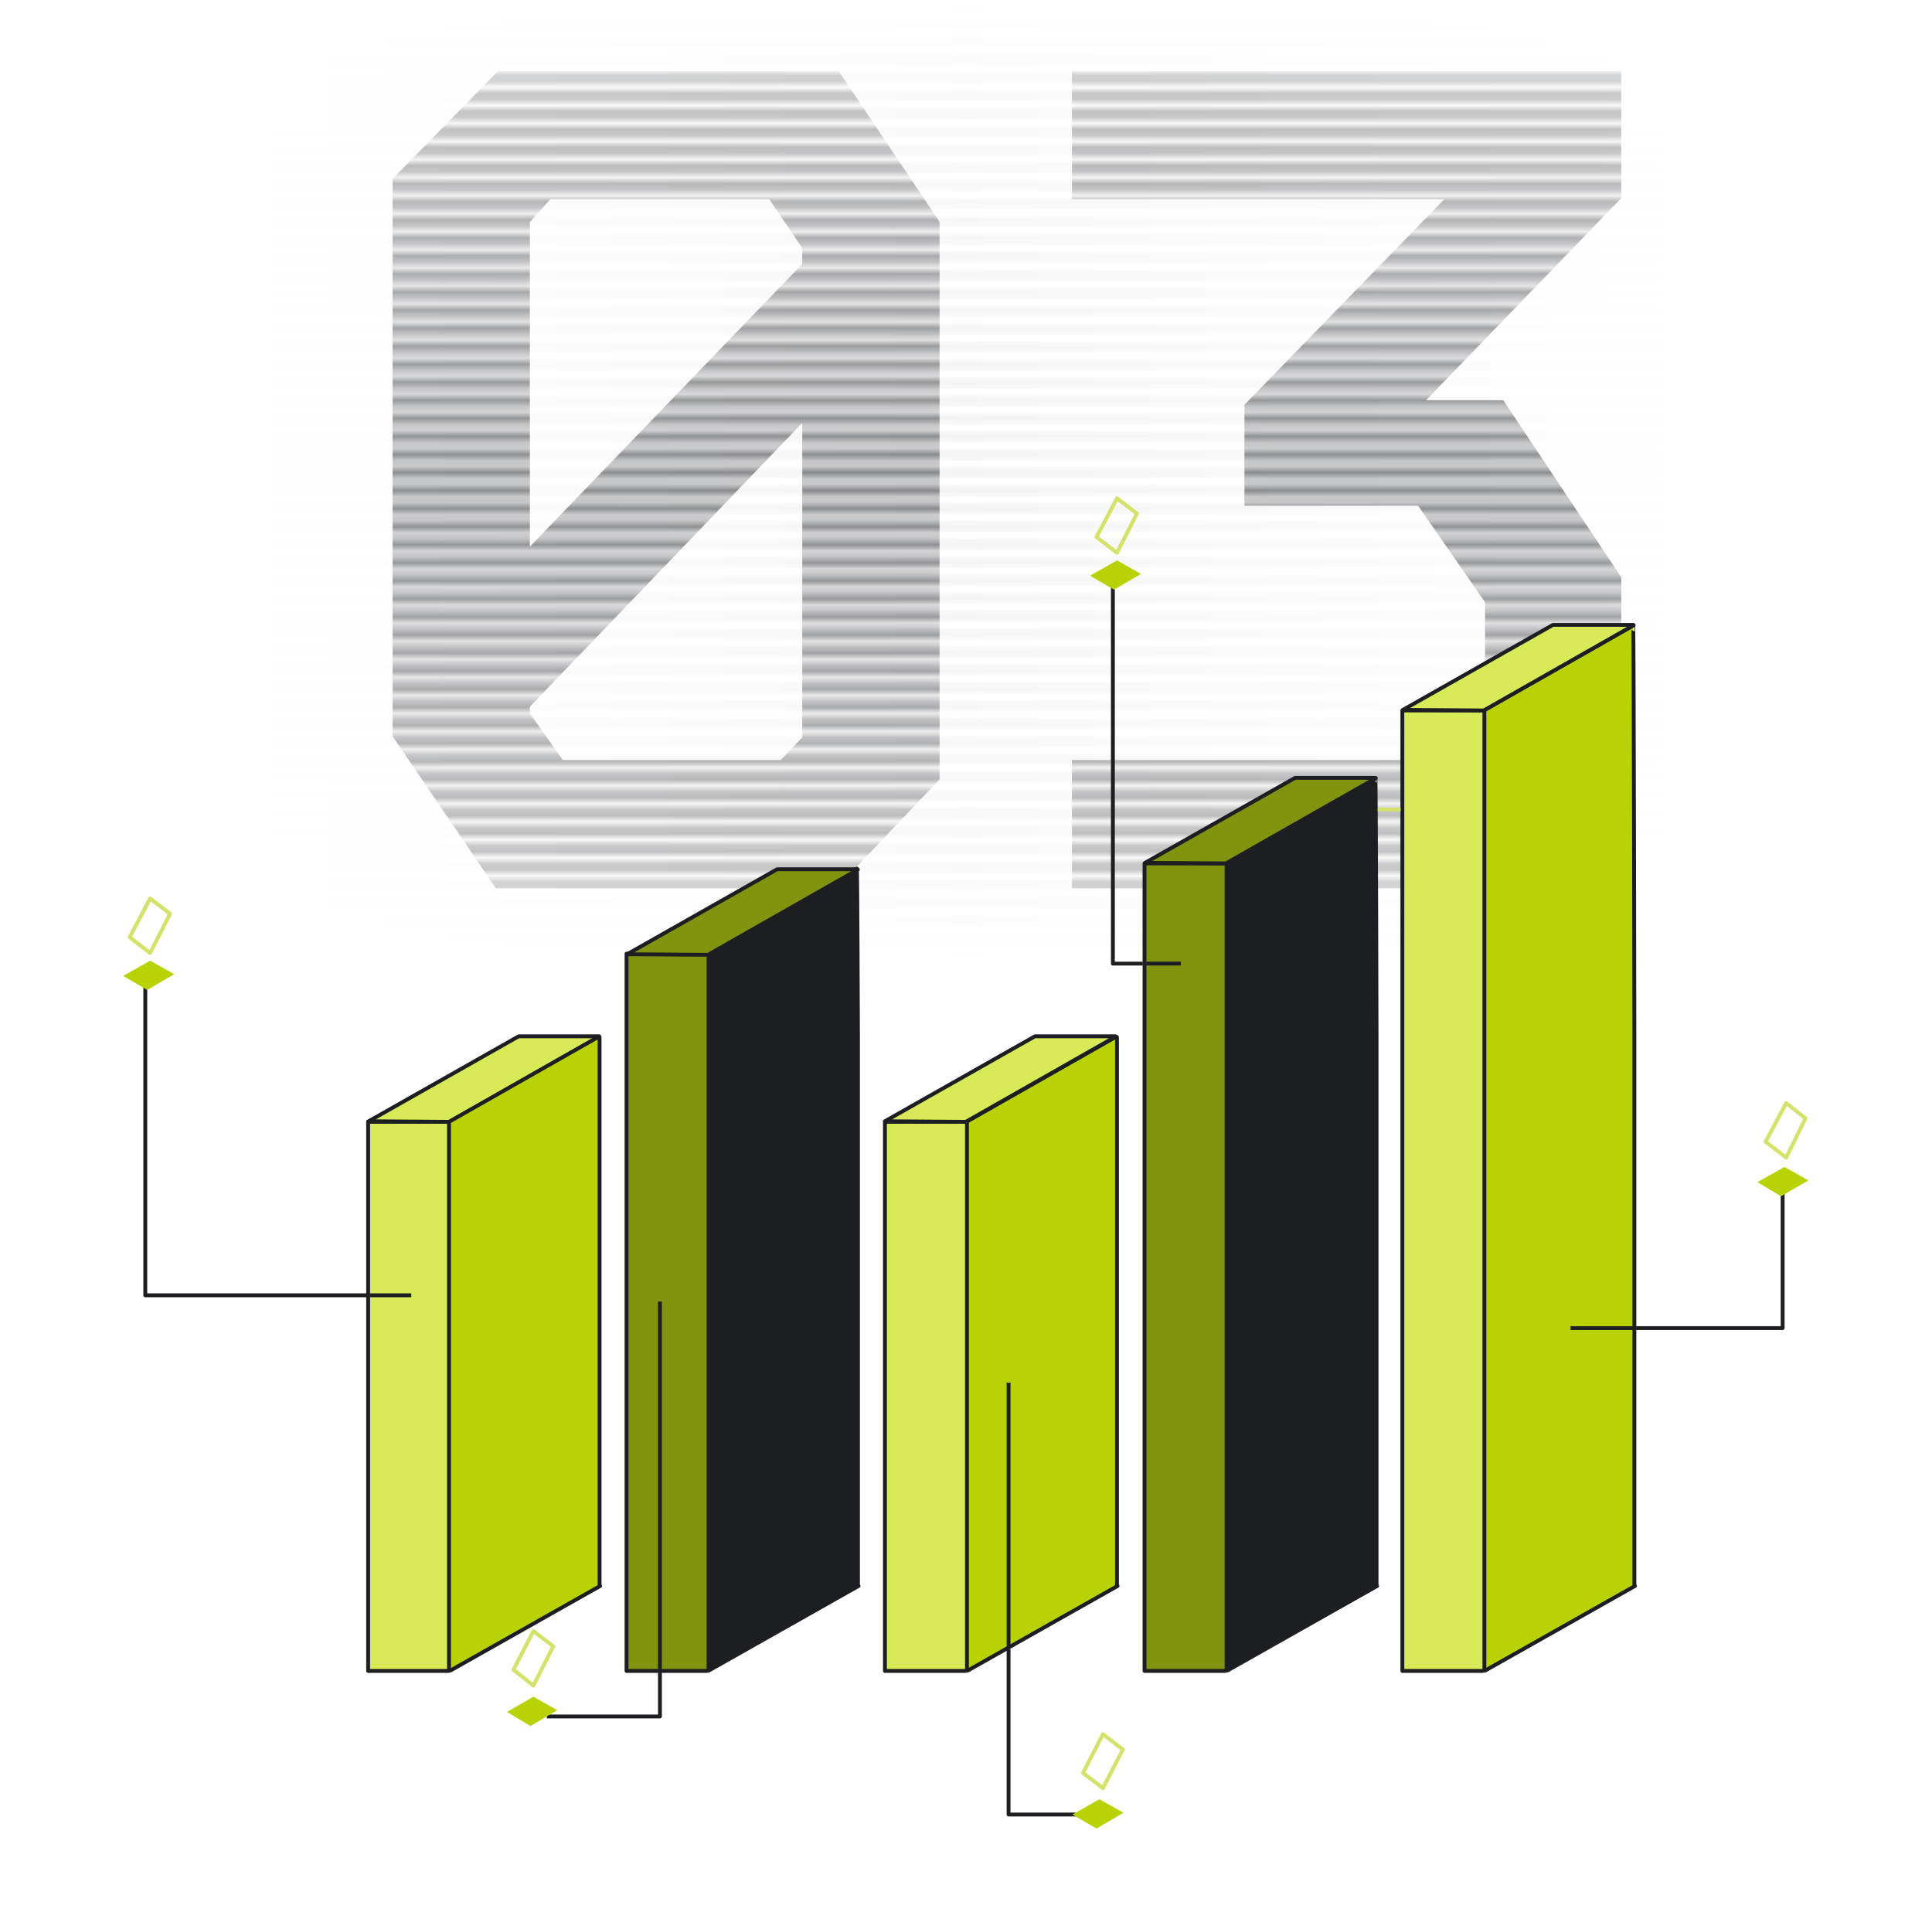
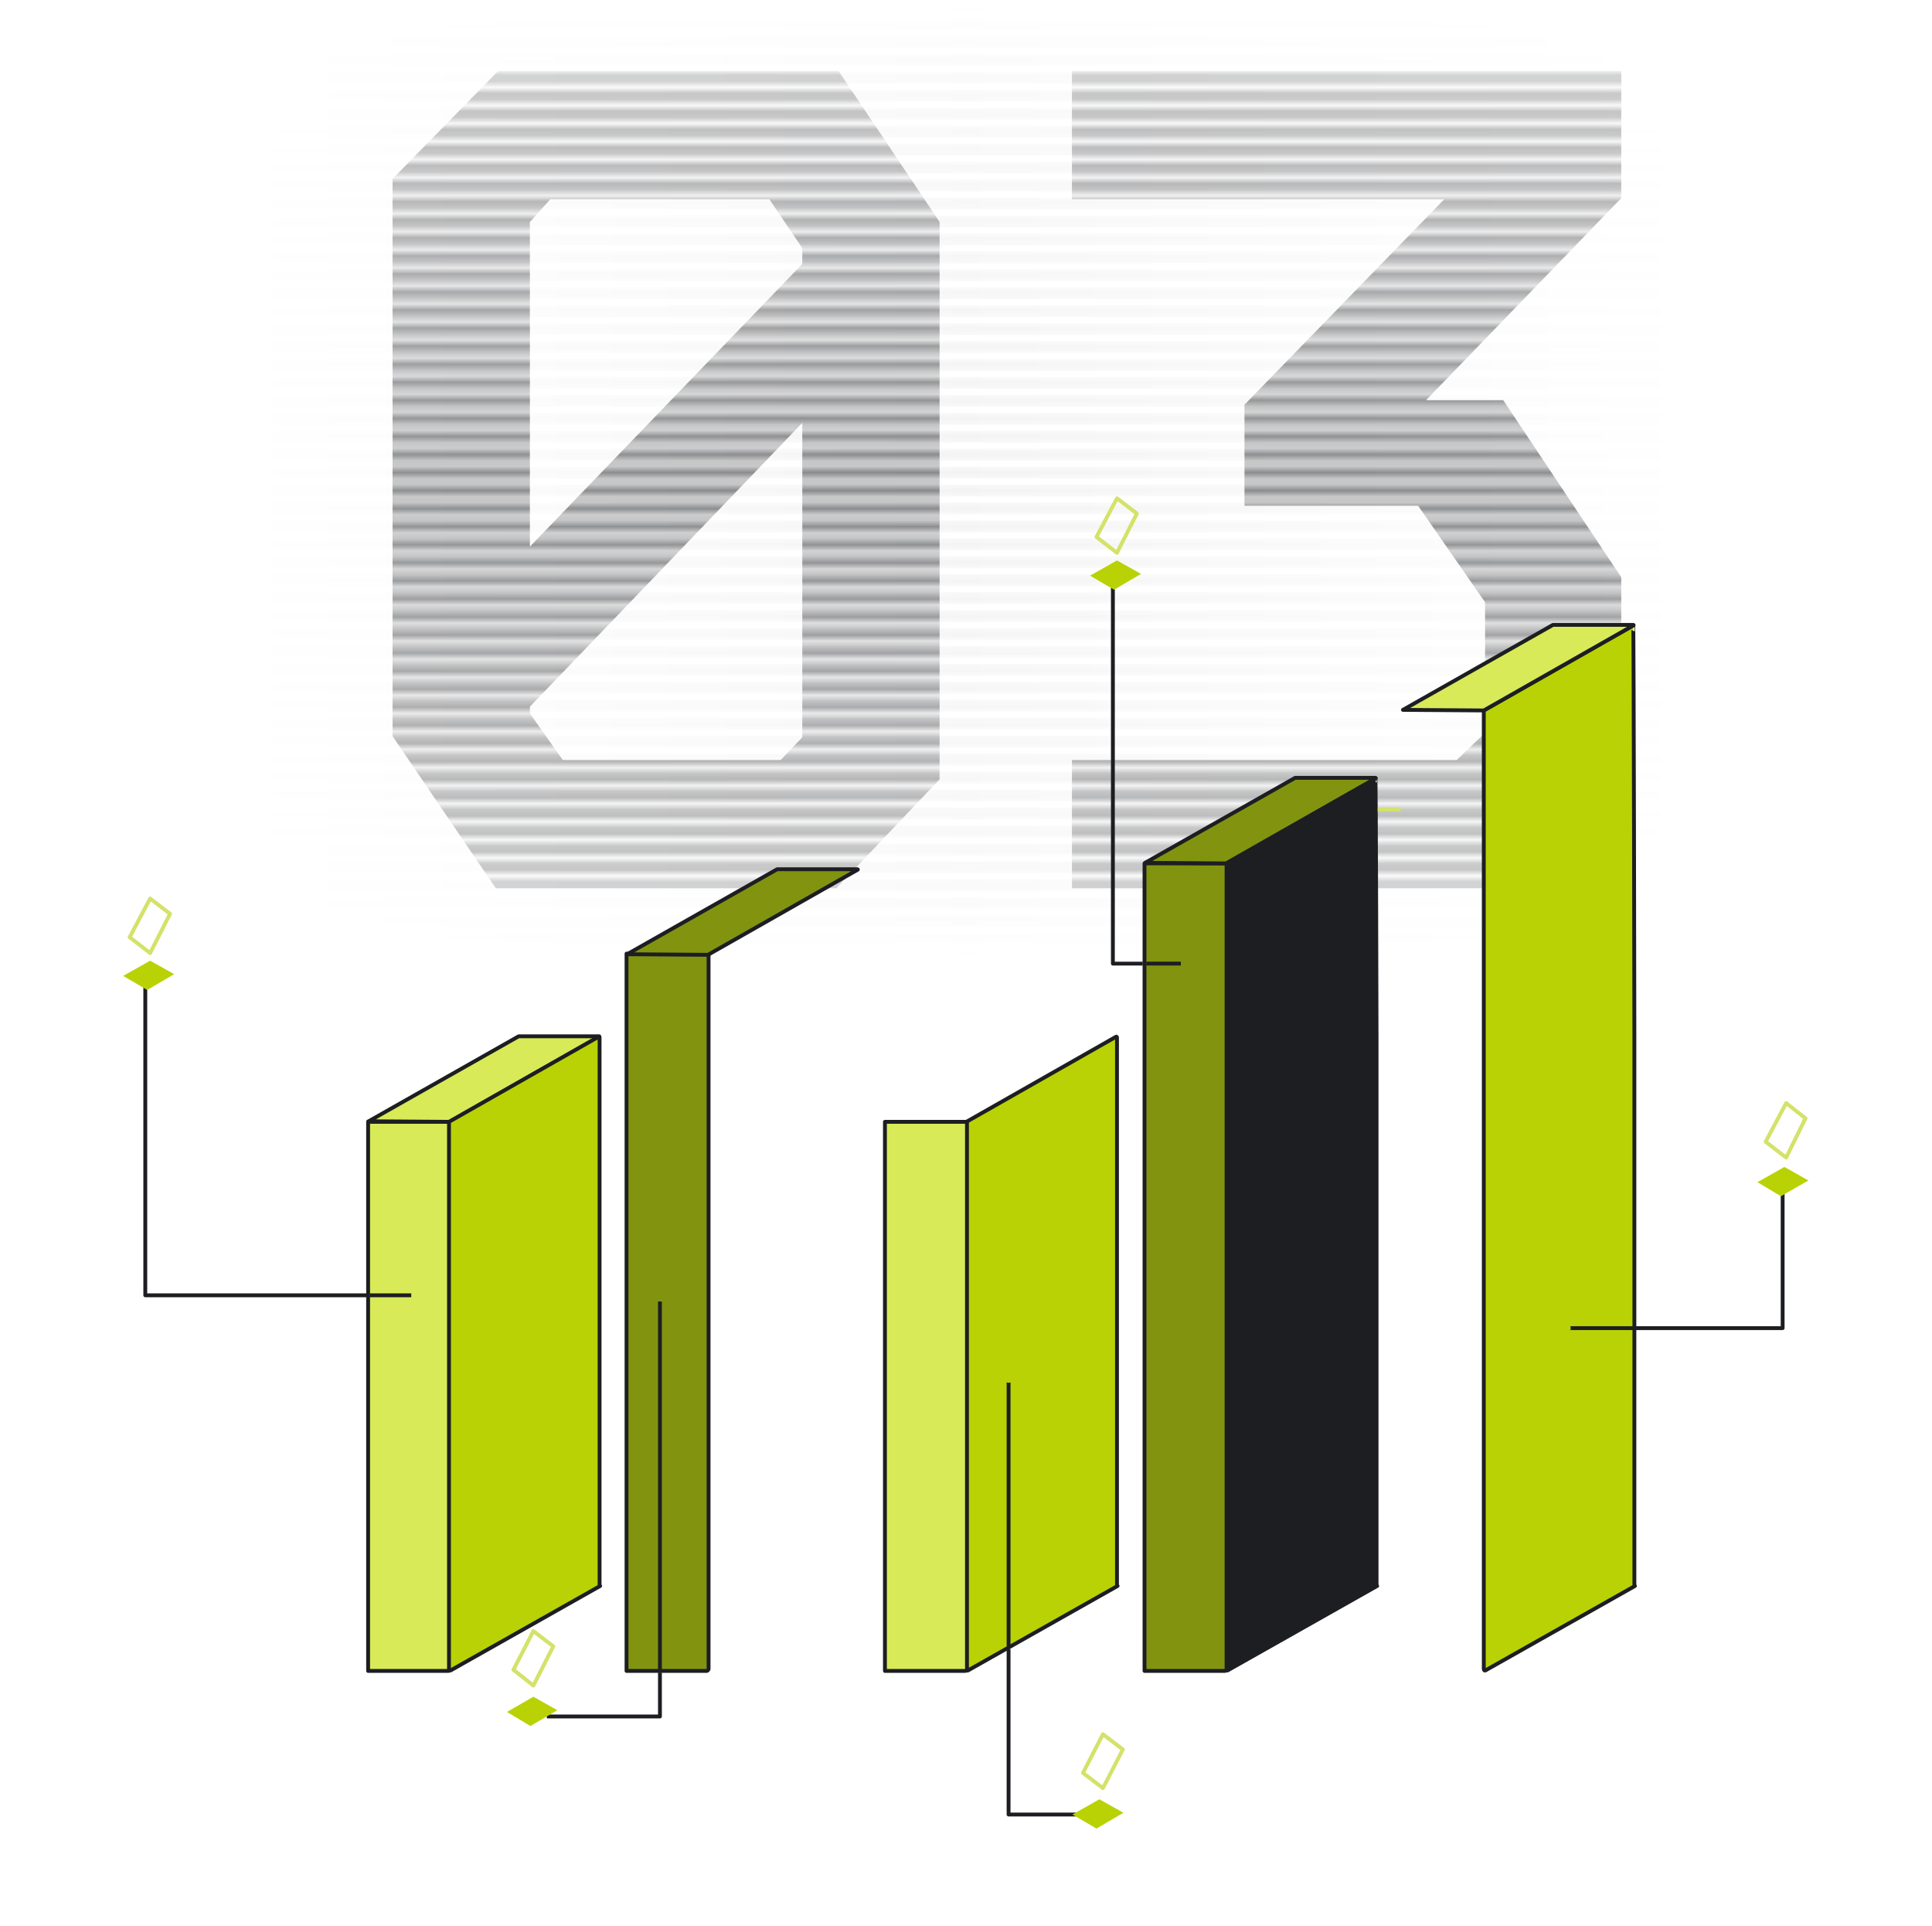
<svg xmlns="http://www.w3.org/2000/svg" width="321" height="320" viewBox="0 0 321 320" fill="none">
  <mask id="mask0_311_9156" style="mask-type:alpha" maskUnits="userSpaceOnUse" x="40" y="0" width="241" height="160">
    <path fill-rule="evenodd" clip-rule="evenodd" d="M280.624 0H40.624V1.988H280.624V0ZM280.624 2.981H40.624V4.969H280.624V2.981ZM40.624 5.963H280.624V7.95H40.624V5.963ZM280.624 8.944H40.624V10.932H280.624V8.944ZM40.624 11.925H280.624V13.913H40.624V11.925ZM280.624 14.907H40.624V16.894H280.624V14.907ZM40.624 17.888H280.624V19.876H40.624V17.888ZM280.624 20.87H40.624V22.857H280.624V20.87ZM40.624 23.851H280.624V25.838H40.624V23.851ZM280.624 26.832H40.624V28.82H280.624V26.832ZM40.624 29.814H280.624V31.801H40.624V29.814ZM280.624 32.795H40.624V34.783H280.624V32.795ZM40.624 35.776H280.624V37.764H40.624V35.776ZM280.624 38.758H40.624V40.745H280.624V38.758ZM40.624 41.739H280.624V43.727H40.624V41.739ZM280.624 44.721H40.624V46.708H280.624V44.721ZM40.624 47.702H280.624V49.689H40.624V47.702ZM280.624 50.683H40.624V52.671H280.624V50.683ZM40.624 53.665H280.624V55.652H40.624V53.665ZM280.624 56.646H40.624V58.633H280.624V56.646ZM40.624 59.627H280.624V61.615H40.624V59.627ZM280.624 62.609H40.624V64.596H280.624V62.609ZM40.624 65.59H280.624V67.578H40.624V65.59ZM280.624 68.571H40.624V70.559H280.624V68.571ZM40.624 71.553H280.624V73.54H40.624V71.553ZM280.624 74.534H40.624V76.522H280.624V74.534ZM40.624 77.516H280.624V79.503H40.624V77.516ZM280.624 80.497H40.624V82.484H280.624V80.497ZM40.624 83.478H280.624V85.466H40.624V83.478ZM280.624 86.46H40.624V88.447H280.624V86.46ZM40.624 89.441H280.624V91.429H40.624V89.441ZM280.624 92.422H40.624V94.41H280.624V92.422ZM40.624 95.404H280.624V97.391H40.624V95.404ZM280.624 98.385H40.624V100.373H280.624V98.385ZM40.624 101.366H280.624V103.354H40.624V101.366ZM280.624 104.348H40.624V106.335H280.624V104.348ZM40.624 107.329H280.624V109.317H40.624V107.329ZM280.624 110.311H40.624V112.298H280.624V110.311ZM40.624 113.292H280.624V115.28H40.624V113.292ZM280.624 116.273H40.624V118.261H280.624V116.273ZM40.624 119.255H280.624V121.242H40.624V119.255ZM280.624 122.236H40.624V124.224H280.624V122.236ZM40.624 125.217H280.624V127.205H40.624V125.217ZM280.624 128.199H40.624V130.186H280.624V128.199ZM40.624 131.18H280.624V133.168H40.624V131.18ZM280.624 134.161H40.624V136.149H280.624V134.161ZM40.624 137.143H280.624V139.13H40.624V137.143ZM280.624 140.124H40.624V142.112H280.624V140.124ZM40.624 143.106H280.624V145.093H40.624V143.106ZM280.624 146.087H40.624V148.075H280.624V146.087ZM40.624 149.068H280.624V151.056H40.624V149.068ZM280.624 152.05H40.624V154.037H280.624V152.05ZM40.624 155.031H280.624V157.019H40.624V155.031ZM280.624 158.012H40.624V160H280.624V158.012Z" fill="url(#paint0_linear_311_9156)" />
  </mask>
  <g mask="url(#mask0_311_9156)">
    <path opacity="0.5" d="M82.761 11.8H139.332L156.115 36.88V129.469L138.955 147.572H82.383L65.224 122.303V29.714L82.761 11.8ZM88.041 36.88V90.811L133.298 43.857V41.217L127.829 33.109H91.435L88.041 36.88ZM88.041 118.532L93.509 126.263H129.715L133.298 122.492V70.257L88.041 117.4V118.532ZM178.104 11.8H269.373V32.92L236.938 66.486H249.761L269.373 95.903V128.714L251.458 147.572H178.104V126.263H242.03L246.744 121.737V100.052L235.618 84.023H206.767V67.24L239.956 33.109H178.104V11.8Z" fill="#1D1E22" />
    <g filter="url(#filter0_b_311_9156)">
      <path fill-rule="evenodd" clip-rule="evenodd" d="M280.624 0H40.624V1.988H280.624V0ZM280.624 2.981H40.624V4.969H280.624V2.981ZM40.624 5.963H280.624V7.95H40.624V5.963ZM280.624 8.944H40.624V10.932H280.624V8.944ZM40.624 11.925H280.624V13.913H40.624V11.925ZM280.624 14.907H40.624V16.894H280.624V14.907ZM40.624 17.888H280.624V19.876H40.624V17.888ZM280.624 20.87H40.624V22.857H280.624V20.87ZM40.624 23.851H280.624V25.838H40.624V23.851ZM280.624 26.832H40.624V28.82H280.624V26.832ZM40.624 29.814H280.624V31.801H40.624V29.814ZM280.624 32.795H40.624V34.783H280.624V32.795ZM40.624 35.776H280.624V37.764H40.624V35.776ZM280.624 38.758H40.624V40.745H280.624V38.758ZM40.624 41.739H280.624V43.727H40.624V41.739ZM280.624 44.721H40.624V46.708H280.624V44.721ZM40.624 47.702H280.624V49.689H40.624V47.702ZM280.624 50.683H40.624V52.671H280.624V50.683ZM40.624 53.665H280.624V55.652H40.624V53.665ZM280.624 56.646H40.624V58.633H280.624V56.646ZM40.624 59.627H280.624V61.615H40.624V59.627ZM280.624 62.609H40.624V64.596H280.624V62.609ZM40.624 65.59H280.624V67.578H40.624V65.59ZM280.624 68.571H40.624V70.559H280.624V68.571ZM40.624 71.553H280.624V73.54H40.624V71.553ZM280.624 74.534H40.624V76.522H280.624V74.534ZM40.624 77.516H280.624V79.503H40.624V77.516ZM280.624 80.497H40.624V82.484H280.624V80.497ZM40.624 83.478H280.624V85.466H40.624V83.478ZM280.624 86.46H40.624V88.447H280.624V86.46ZM40.624 89.441H280.624V91.429H40.624V89.441ZM280.624 92.422H40.624V94.41H280.624V92.422ZM40.624 95.404H280.624V97.391H40.624V95.404ZM280.624 98.385H40.624V100.373H280.624V98.385ZM40.624 101.366H280.624V103.354H40.624V101.366ZM280.624 104.348H40.624V106.335H280.624V104.348ZM40.624 107.329H280.624V109.317H40.624V107.329ZM280.624 110.311H40.624V112.298H280.624V110.311ZM40.624 113.292H280.624V115.28H40.624V113.292ZM280.624 116.273H40.624V118.261H280.624V116.273ZM40.624 119.255H280.624V121.242H40.624V119.255ZM280.624 122.236H40.624V124.224H280.624V122.236ZM40.624 125.217H280.624V127.205H40.624V125.217ZM280.624 128.199H40.624V130.186H280.624V128.199ZM40.624 131.18H280.624V133.168H40.624V131.18ZM280.624 134.161H40.624V136.149H280.624V134.161ZM40.624 137.143H280.624V139.13H40.624V137.143ZM280.624 140.124H40.624V142.112H280.624V140.124ZM40.624 143.106H280.624V145.093H40.624V143.106ZM280.624 146.087H40.624V148.075H280.624V146.087ZM40.624 149.068H280.624V151.056H40.624V149.068ZM280.624 152.05H40.624V154.037H280.624V152.05ZM40.624 155.031H280.624V157.019H40.624V155.031ZM280.624 158.012H40.624V160H280.624V158.012Z" fill="url(#paint1_linear_311_9156)" fill-opacity="0.05" />
    </g>
  </g>
  <path d="M74.502 277.598H61.164V186.374H74.794V277.403C74.697 277.501 74.599 277.598 74.502 277.598Z" fill="#D8EA58" stroke="#1D1E22" stroke-width="0.64" stroke-miterlimit="10" stroke-linejoin="round" />
  <path d="M185.683 263.481L160.857 277.501C160.76 277.598 160.565 277.501 160.565 277.306V186.374L185.392 172.257C185.489 172.16 185.586 172.257 185.586 172.355V263.481H185.683Z" fill="#B9D205" stroke="#1D1E22" stroke-width="0.64" stroke-linejoin="round" />
  <path d="M61.26 186.277L86.183 172.16H99.521C99.618 172.16 99.618 172.257 99.521 172.257L74.695 186.374L61.26 186.277C61.162 186.374 61.162 186.277 61.26 186.277Z" fill="#D8EA58" />
  <path d="M61.26 186.277L86.183 172.16H99.521C99.618 172.16 99.618 172.257 99.521 172.257L74.695 186.374L61.26 186.277ZM61.26 186.277C61.162 186.277 61.162 186.374 61.26 186.277Z" stroke="#1D1E22" stroke-width="0.64" stroke-miterlimit="10" stroke-linejoin="round" />
  <path d="M160.37 277.598H147.032V186.374H160.662V277.403C160.565 277.501 160.467 277.598 160.37 277.598Z" fill="#D8EA58" stroke="#1D1E22" stroke-width="0.64" stroke-miterlimit="10" stroke-linejoin="round" />
  <path d="M99.716 263.481L74.89 277.501C74.793 277.598 74.598 277.501 74.598 277.306V186.374L99.424 172.257C99.522 172.16 99.619 172.257 99.619 172.355V263.481H99.716Z" fill="#B9D205" stroke="#1D1E22" stroke-width="0.64" stroke-linejoin="round" />
-   <path d="M142.65 263.481L117.824 277.501C117.727 277.598 117.532 277.501 117.532 277.306V158.433L142.358 144.316C142.456 144.218 142.553 172.257 142.553 172.355V263.481H142.65Z" fill="#1D1E22" stroke="#1D1E22" stroke-width="0.64" stroke-linejoin="round" />
  <path d="M117.436 277.598H104.098V158.433H117.728V277.306C117.631 277.501 117.533 277.598 117.436 277.598Z" fill="#82940F" stroke="#1D1E22" stroke-width="0.64" stroke-miterlimit="10" stroke-linejoin="round" />
-   <path d="M147.032 186.277L171.956 172.16H185.294C185.391 172.16 185.391 172.257 185.294 172.257L160.468 186.374L147.032 186.277Z" fill="#D8EA58" stroke="#1D1E22" stroke-width="0.64" stroke-miterlimit="10" stroke-linejoin="round" />
  <path d="M104.195 158.53L129.119 144.413H142.457C142.554 144.413 142.554 144.51 142.457 144.51L117.631 158.627L104.195 158.53Z" fill="#82940F" stroke="#1D1E22" stroke-width="0.64" stroke-miterlimit="10" stroke-linejoin="round" />
  <path d="M228.812 263.481L203.985 277.501C203.888 277.598 203.693 277.501 203.693 277.306V143.439L228.519 129.323C228.617 129.225 228.714 172.257 228.714 172.452V263.481H228.812Z" fill="#1D1E22" stroke="#1D1E22" stroke-width="0.64" stroke-linejoin="round" />
  <path d="M203.5 277.598H190.162V143.439H203.792V277.403C203.695 277.501 203.597 277.598 203.5 277.598Z" fill="#82940F" stroke="#1D1E22" stroke-width="0.64" stroke-miterlimit="10" stroke-linejoin="round" />
  <path d="M190.259 143.342L215.183 129.225H228.521C228.618 129.225 228.618 129.323 228.521 129.323L203.694 143.44L190.259 143.342C190.259 143.44 190.259 143.44 190.259 143.342Z" fill="#82940F" />
  <path d="M190.259 143.342L215.183 129.225H228.521C228.618 129.225 228.618 129.323 228.521 129.323L203.694 143.44L190.259 143.342ZM190.259 143.342C190.259 143.44 190.259 143.44 190.259 143.342Z" stroke="#1D1E22" stroke-width="0.64" stroke-miterlimit="10" stroke-linejoin="round" />
  <path d="M271.649 263.481L246.823 277.501C246.726 277.598 246.531 277.501 246.531 277.306V118.029L271.357 103.912C271.454 103.815 271.552 172.355 271.552 172.452V263.481H271.649Z" fill="#B9D205" stroke="#1D1E22" stroke-width="0.64" stroke-linejoin="round" />
-   <path d="M246.337 277.598H233V118.029H246.63V277.403C246.532 277.501 246.435 277.598 246.337 277.598Z" fill="#D8EA58" stroke="#1D1E22" stroke-width="0.64" stroke-miterlimit="10" stroke-linejoin="round" />
  <path d="M233.097 117.932L258.02 103.815H271.358C271.455 103.815 271.455 103.913 271.358 103.913L246.532 118.029L233.097 117.932Z" fill="#D8EA58" stroke="#1D1E22" stroke-width="0.64" stroke-miterlimit="10" stroke-linejoin="round" />
  <path d="M68.329 215.192H61.443M24.139 163.203V215.192H60.883" stroke="#1D1E22" stroke-width="0.64" stroke-miterlimit="10" stroke-linejoin="round" />
  <path d="M184.905 96.513V160.088H189.867" stroke="#1D1E22" stroke-width="0.64" stroke-miterlimit="10" stroke-linejoin="round" />
  <path d="M90.858 285.163H109.648V277.876M109.648 216.223V277.316" stroke="#1D1E22" stroke-width="0.64" stroke-miterlimit="10" stroke-linejoin="round" />
  <path d="M167.574 229.114V273.536M178.77 301.451H167.574V273.973" stroke="#1D1E22" stroke-width="0.64" stroke-miterlimit="10" stroke-linejoin="round" />
  <path d="M260.064 220.644H296.183V198.252" stroke="#1D1E22" stroke-width="0.64" stroke-miterlimit="10" stroke-linejoin="round" />
  <path d="M20.468 162.132L24.459 164.469L28.938 161.84L24.946 159.601L20.468 162.132Z" fill="#B9D205" />
  <path d="M24.946 149.281L21.538 155.707L24.946 158.335L28.256 151.812L24.946 149.281Z" stroke="#D4E269" stroke-width="0.64" stroke-miterlimit="10" stroke-linejoin="round" />
  <path d="M84.237 284.413L88.131 286.75L92.61 284.121L88.618 281.882L84.237 284.413Z" fill="#B9D205" />
  <path d="M88.617 270.978L85.307 277.403L88.617 280.032L91.927 273.509L88.617 270.978Z" stroke="#D4E269" stroke-width="0.64" stroke-miterlimit="10" stroke-linejoin="round" />
  <path d="M178.187 301.451L182.178 303.787L186.657 301.159L182.665 298.919L178.187 301.451Z" fill="#B9D205" />
  <path d="M183.25 288.113L179.94 294.538L183.25 297.07L186.56 290.644L183.25 288.113Z" stroke="#D4E269" stroke-width="0.64" stroke-miterlimit="10" stroke-linejoin="round" />
  <path d="M291.998 196.402L295.892 198.738L300.468 196.11L296.476 193.871L291.998 196.402Z" fill="#B9D205" />
  <path d="M296.769 183.259L293.361 189.684L296.769 192.313L299.982 185.79L296.769 183.259Z" stroke="#D4E269" stroke-width="0.64" stroke-miterlimit="10" stroke-linejoin="round" />
  <path d="M181.107 95.637L185.099 97.974L189.577 95.345L185.586 93.106L181.107 95.637Z" fill="#B9D205" />
  <path d="M185.585 82.786L182.178 89.212L185.585 91.84L188.895 85.317L185.585 82.786Z" stroke="#D4E269" stroke-width="0.64" stroke-miterlimit="10" stroke-linejoin="round" />
  <path d="M167.575 229.406C167.898 229.406 168.159 229.145 168.159 228.822C168.159 228.499 167.898 228.238 167.575 228.238C167.252 228.238 166.991 228.499 166.991 228.822C166.991 229.145 167.252 229.406 167.575 229.406Z" fill="#B9D205" stroke="#B9D205" stroke-width="0.64" stroke-miterlimit="10" stroke-linejoin="round" />
  <path d="M260.064 221.228C260.387 221.228 260.648 220.967 260.648 220.644C260.648 220.321 260.387 220.06 260.064 220.06C259.742 220.06 259.48 220.321 259.48 220.644C259.48 220.967 259.742 221.228 260.064 221.228Z" fill="#B9D205" stroke="#B9D205" stroke-width="0.64" stroke-miterlimit="10" stroke-linejoin="round" />
  <path d="M190.453 160.083H196.198" stroke="#1D1E22" stroke-width="0.64" stroke-miterlimit="10" stroke-linejoin="round" />
  <path d="M228.909 134.483H232.706" stroke="#D4E269" stroke-width="0.64" stroke-miterlimit="10" stroke-linejoin="round" />
  <defs>
    <filter id="filter0_b_311_9156" x="32.053" y="-8.571" width="257.143" height="177.143" filterUnits="userSpaceOnUse" color-interpolation-filters="sRGB">
      <feFlood flood-opacity="0" result="BackgroundImageFix" />
      <feGaussianBlur in="BackgroundImageFix" stdDeviation="4.286" />
      <feComposite in2="SourceAlpha" operator="in" result="effect1_backgroundBlur_311_9156" />
      <feBlend mode="normal" in="SourceGraphic" in2="effect1_backgroundBlur_311_9156" result="shape" />
    </filter>
    <linearGradient id="paint0_linear_311_9156" x1="160.624" y1="0" x2="160.624" y2="160" gradientUnits="userSpaceOnUse">
      <stop stop-color="white" stop-opacity="0" />
      <stop offset="0.1" stop-color="white" stop-opacity="0.5" />
      <stop offset="0.5" stop-color="white" />
      <stop offset="0.9" stop-color="white" stop-opacity="0.5" />
      <stop offset="1" stop-color="white" stop-opacity="0" />
    </linearGradient>
    <linearGradient id="paint1_linear_311_9156" x1="280.624" y1="80" x2="40.624" y2="80" gradientUnits="userSpaceOnUse">
      <stop stop-opacity="0" />
      <stop offset="0.5" />
      <stop offset="1" stop-opacity="0" />
    </linearGradient>
  </defs>
</svg>